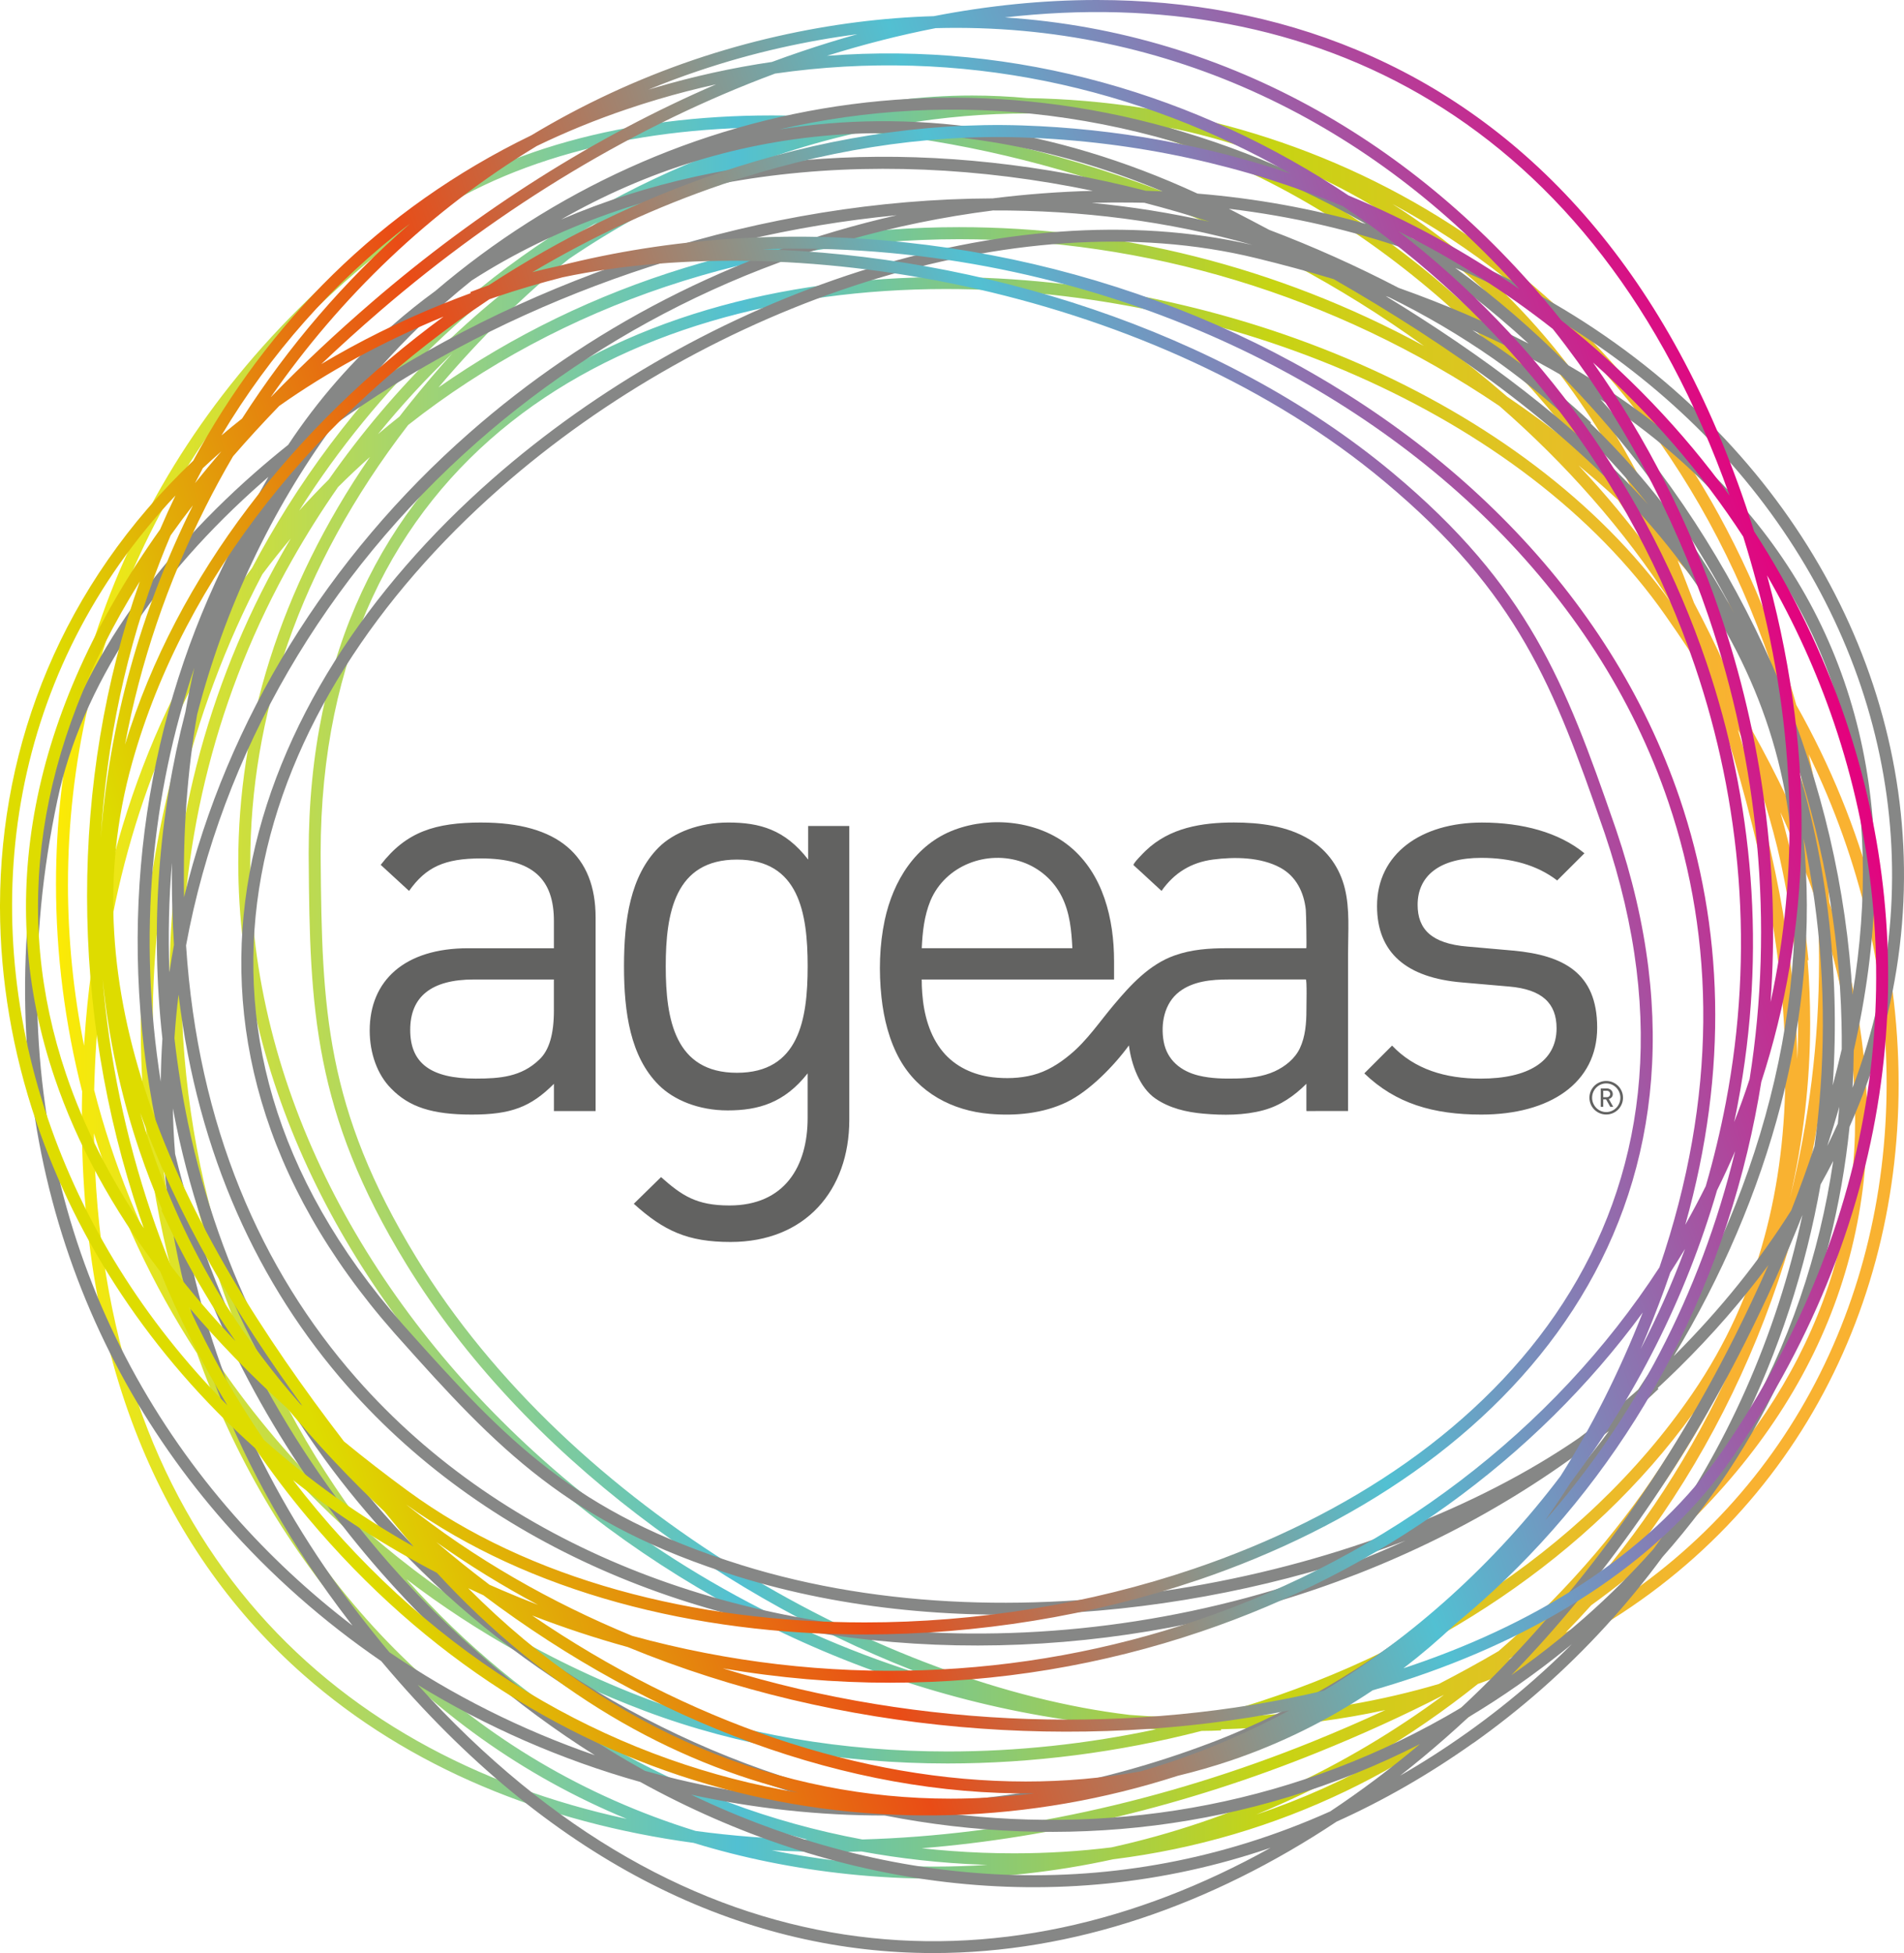
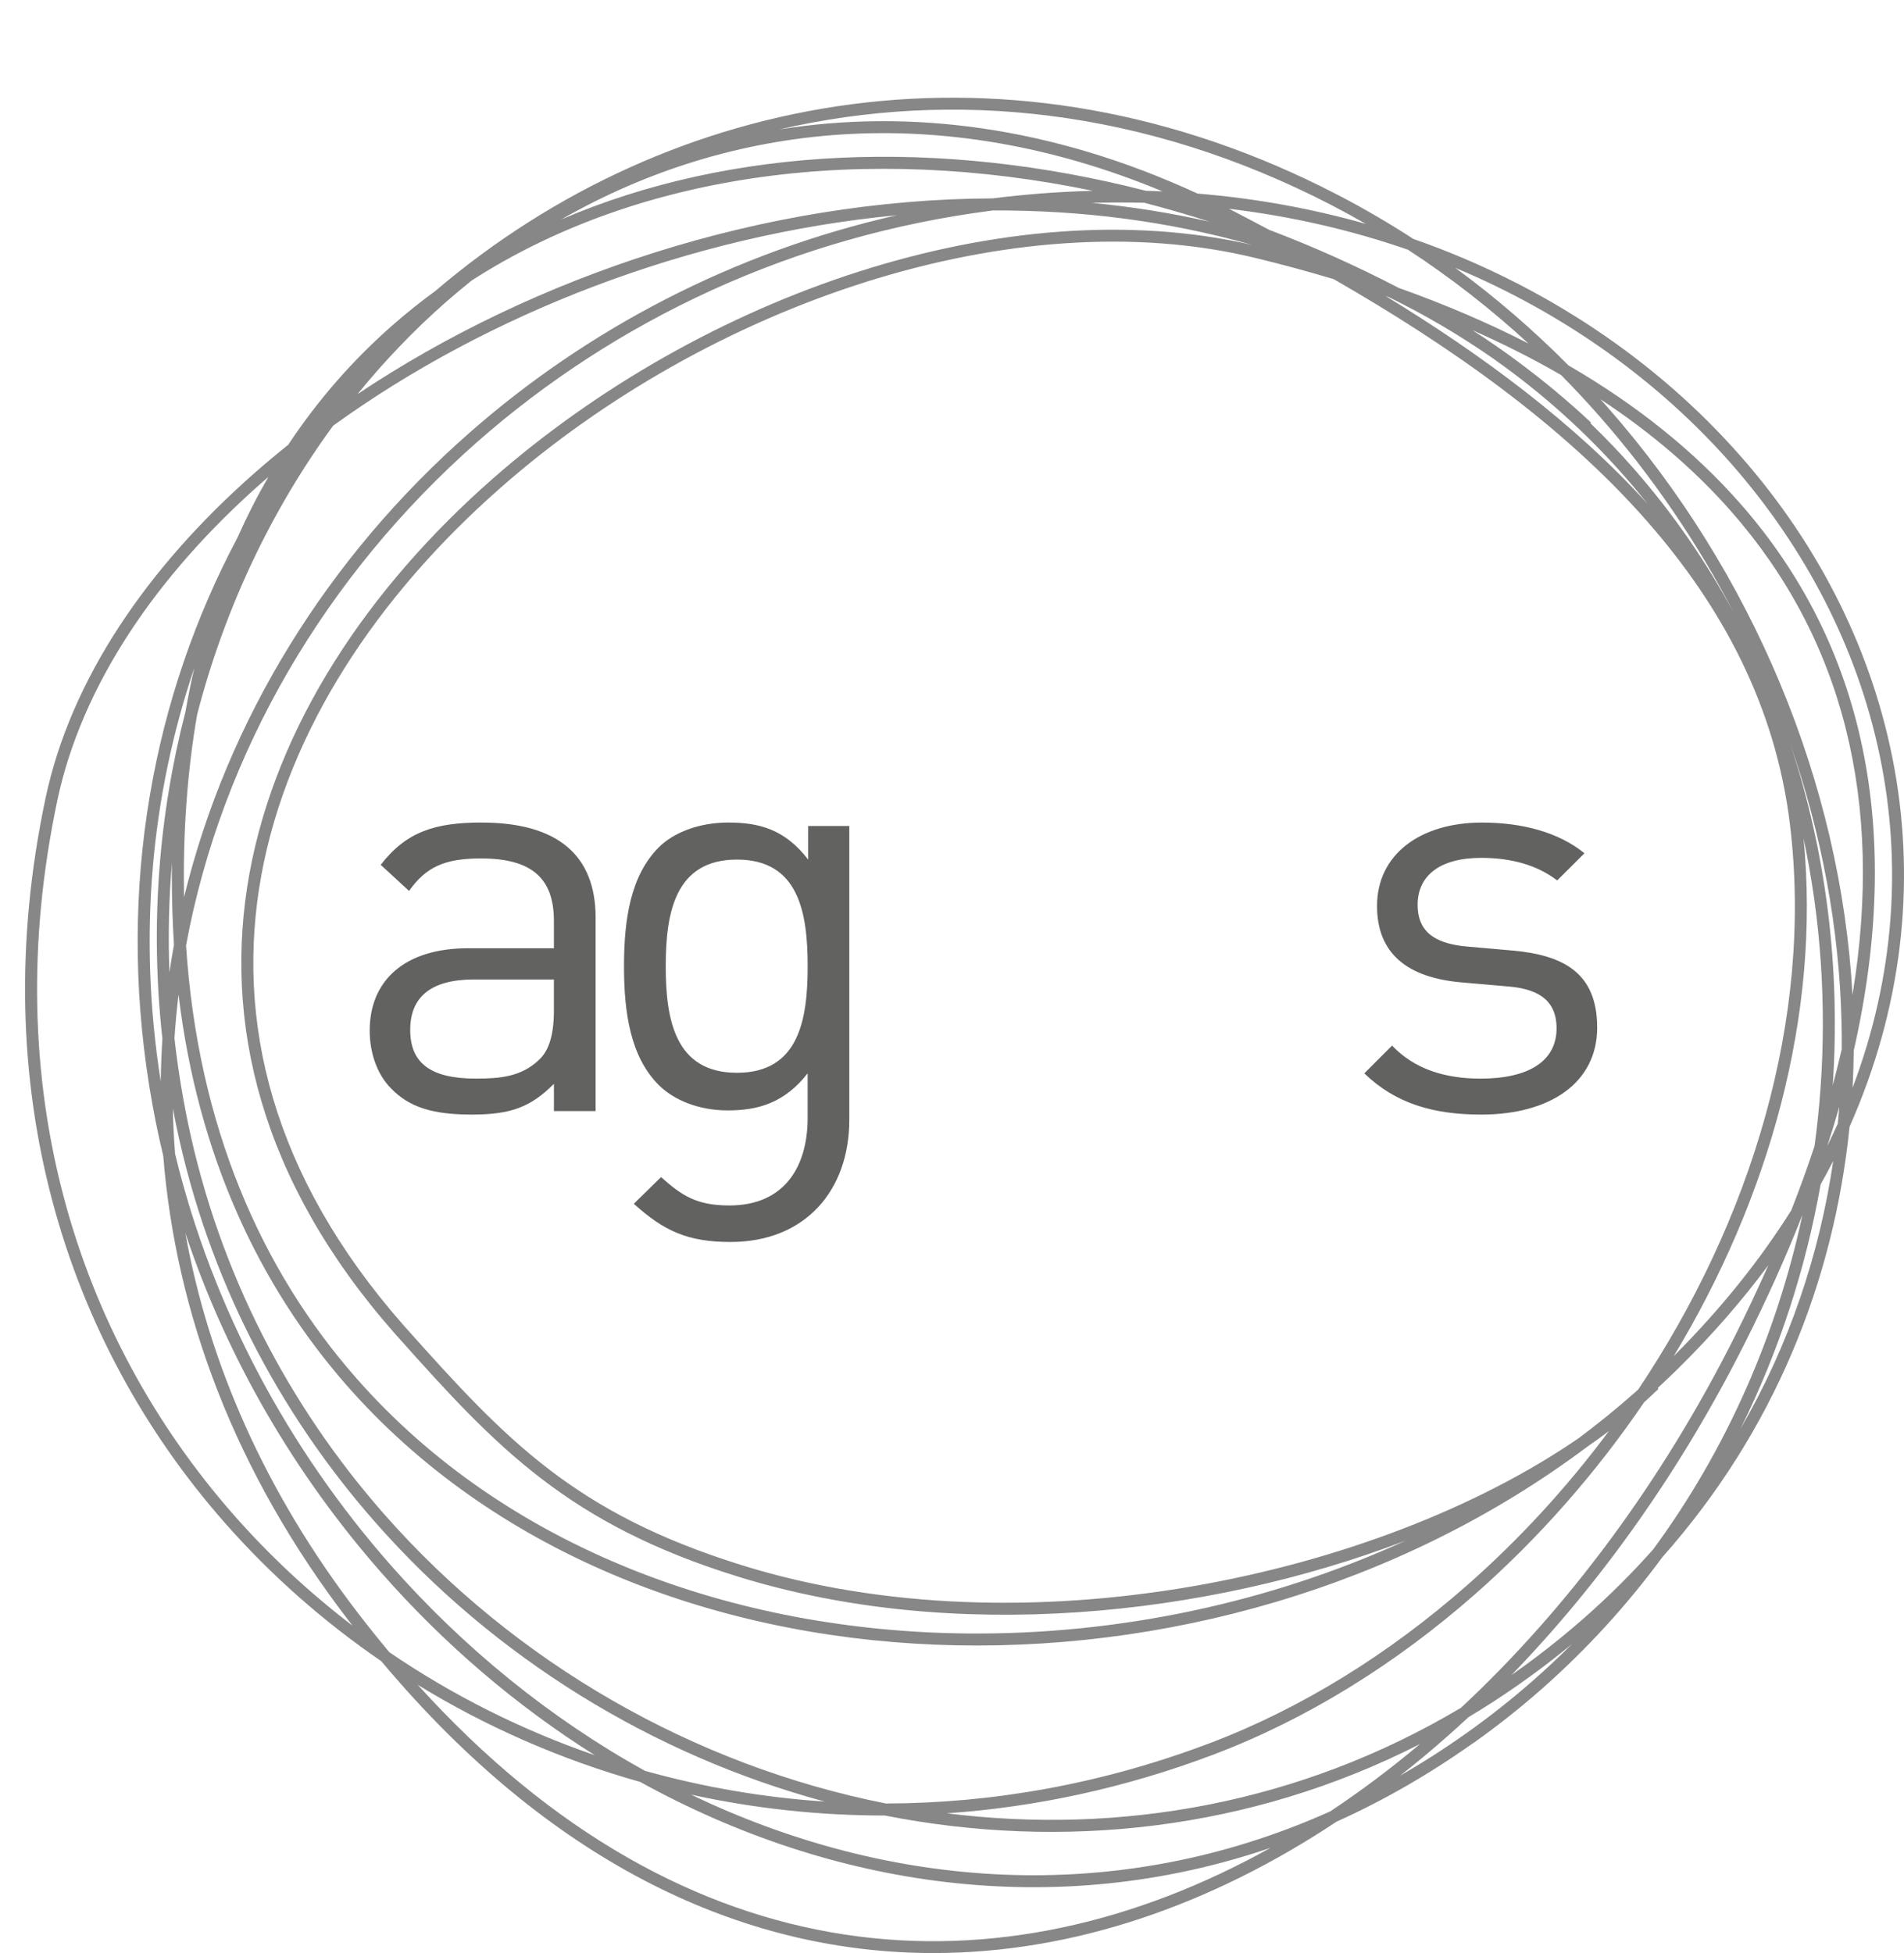
<svg xmlns="http://www.w3.org/2000/svg" id="Layer_2" data-name="Layer 2" viewBox="0 0 992.13 1017.61">
  <defs>
    <style>
      .cls-1 {
        fill: url(#linear-gradient);
      }

      .cls-1, .cls-2, .cls-3, .cls-4 {
        stroke-width: 0px;
      }

      .cls-2 {
        fill: url(#linear-gradient-2);
      }

      .cls-3 {
        fill: #626261;
      }

      .cls-4 {
        fill: #868786;
      }
    </style>
    <linearGradient id="linear-gradient" x1="-97.61" y1="926.29" x2="-89.38" y2="926.29" gradientTransform="translate(11409.44 108508.8) scale(116.59 -116.59)" gradientUnits="userSpaceOnUse">
      <stop offset="0" stop-color="#fcea04" />
      <stop offset=".37" stop-color="#52c0d2" />
      <stop offset=".66" stop-color="#c7d413" />
      <stop offset=".91" stop-color="#f9b231" />
      <stop offset="1" stop-color="#f9b231" />
    </linearGradient>
    <linearGradient id="linear-gradient-2" x1="-105.67" y1="933.57" x2="-97.43" y2="933.57" gradientTransform="translate(-45674.13 -98799.08) rotate(161.27) scale(116.59 -116.59)" gradientUnits="userSpaceOnUse">
      <stop offset="0" stop-color="#e5007d" />
      <stop offset=".37" stop-color="#52c0d2" />
      <stop offset=".66" stop-color="#e94c16" />
      <stop offset=".91" stop-color="#dedc00" />
      <stop offset="1" stop-color="#dedc00" />
    </linearGradient>
  </defs>
  <g id="svg241">
    <g>
      <g id="g20">
        <g id="g22">
          <g id="g28">
            <g id="g30">
-               <path id="path44" class="cls-1" d="m424.87,60.7c-7.71-.37-15.34-.56-22.93-.56h0c-74.78.01-143.11,17.71-193.41,55.19h0C85.21,207.2,29.15,334.41,29.18,460.69h0c0,36.35,4.63,72.61,13.63,107.97h0c-.11,4.73-.16,9.4-.16,14.05h0c-.03,131.61,44.49,227.43,115.7,290.05h0c54.84,48.27,125.29,76.83,203.08,87.4h0c25.29,7.76,52.11,13.28,80.52,16.26h0c15.16,1.59,30.24,2.37,45.2,2.37h0c31.68-.01,62.74-3.5,92.85-10.08h0c87.07-10.83,161.95-48.88,221.29-104h0c123.87-57.14,188.16-174.26,188.04-299.95h0c0-65.92-17.59-134.19-53.32-197.49h0c-4.06-14.54-8.85-28.94-14.36-43.13h0c-69.65-179.39-225.93-270.59-386.19-273.02h0c-9.59-.89-19.19-1.34-28.87-1.35h0c-27.11,0-54.44,3.54-81.71,10.93m360.44,145.96c-90-78.53-206.18-127.42-315.92-141.94h0c22.02-3.71,44.14-5.61,66.11-5.61h0c5.9.01,11.79.14,17.66.43h0c103.82,15.59,201.57,82.31,274.01,178.65h0c-13.62-11.34-27.57-21.84-41.86-31.52M35.42,460.69c.03-124.44,55.07-249.55,176.84-340.33h0c48.82-36.42,115.83-53.96,189.62-53.96h.05c1.39-.01,2.75.01,4.13.01h0c-11.05,3.73-22.06,8.11-33.03,13.17h0c-87.12,32.92-166.53,94.37-223.2,184.32h0c-6.6,10.49-12.76,21.16-18.49,32.03h0c-48.99,65.56-80.97,148.2-87.35,246.07h0c-.08.97-.13,1.91-.19,2.87h0c-5.55-27.76-8.39-55.93-8.39-84.18m812.45-204.3c-62.24-91.28-146.37-159.89-238.65-189.91h0c99.69,20.34,189.89,83.4,244.97,195.88h0c-2.09-2.01-4.19-4-6.32-5.97m-551.44-121.47c47.37-32.14,99.43-54.51,152.6-66.23h0c98.96,9.43,204.99,47.89,292.96,111.56h0c-76.94-41.85-160.49-61.91-242.17-61.9h0c-97.95-.04-193.32,28.85-271.36,83.55h0c22.08-26.08,44.8-48.31,67.98-66.98m570.69,140.34c-33.98-76.68-83.59-132.47-141.6-169h0c81.58,43.87,150.28,117.23,190.27,220.15h0c2.4,6.18,4.68,12.39,6.77,18.63h0c-15.67-24.31-34.14-47.72-55.44-69.78M311.42,115.66c-6.26,4.48-12.48,9.23-18.69,14.21h0c-45.93,31.18-87.44,71.39-121.37,119.9h0c-5.3,5.28-10.46,10.72-15.49,16.31h0c41.6-65.63,95.45-115.74,155.55-150.41m-28.92,644.51c-91.98-82.08-152.1-193.45-152.09-310.7h0c.01-75.47,24.82-153.44,82.27-228.05h0c80.21-63.23,182.08-96.75,287.15-96.8h0c95.91,0,194.4,27.97,281.47,86.89h0c34.36,29.98,64.86,64.31,89.6,102.69h0c-76.65-106.54-232.05-169.81-378.04-169.87h0c-86.05,0-168.96,22.04-230.53,70.69h0c-61.59,48.65-101.54,124.07-101.49,229.57h0c0,1.01,0,2.04.02,3.09h0c.52,77.54,2.5,131.93,50.74,210.76h0c61.18,99.91,169.07,176.69,273.53,215.48h0c-75.28-22.64-145.15-62.42-202.63-113.74m305.82,133.25c-126.68-15.08-291.11-106.64-371.38-238.25h0c-47.49-77.82-49.23-129.89-49.84-207.54h0c0-1.03-.02-2.03-.02-3.04h0c.07-103.96,39.05-177.1,99.14-224.66h0c60.11-47.53,141.66-69.36,226.65-69.36h0c145.48-.04,300.72,64.03,374.85,169.93h0c8.3,11.8,16.03,23.51,23.25,35.12h0c22.21,65.22,39.39,134.94,39.35,202.21h0c0,59.54-13.37,117.07-48.45,168.21h0c-57.34,83.69-151.29,141.6-253.71,168.84h0c-1.1,0-2.2.01-3.29.01h0c-12.22,0-24.4-.49-36.54-1.45M235.58,184.24c-7.27,8.05-14.46,16.5-21.58,25.36h0c-2,2.47-3.94,4.95-5.85,7.43h0c-3.78,2.99-7.51,6.05-11.19,9.17h0c12.14-14.93,25.05-28.92,38.62-41.97m102.66,701.35c-56.07-21.13-105.29-51.18-146.89-87.58h0c-61.86-80.73-96.81-182.37-96.83-285.98h0c0-74.86,18.25-150.7,57.77-220.39h0c7.44-13.14,15.43-25.78,23.89-37.9h0c5.4-5.38,10.94-10.6,16.61-15.66h0c-47.64,69.36-68.65,141.44-68.64,211.37h0c.19,227.57,221.34,431.28,464.22,450.22h0c4.71.55,9.37,1,13.97,1.33h0c-35.83,7.63-72.37,11.56-108.51,11.54h-.19c-54.08,0-107.2-8.8-155.42-26.96M822.54,242.47c5.25,4.36,10.43,8.85,15.56,13.45h0c1.71,1.53,3.38,3.05,5.04,4.61h0c6.61,9.7,12.98,19.68,19.07,29.9h0c-12.19-16.84-25.45-32.84-39.67-47.96M108.28,702.29c-18.99-53.1-28.69-110.38-28.71-168.29h0c0-80.31,18.69-161.74,57.11-234.77h0c4.77-6.37,9.71-12.58,14.79-18.62h0c-1.55,2.62-3.1,5.29-4.6,7.97h0c-40.1,70.67-58.59,147.59-58.59,223.46h0c-.01,94.27,28.56,186.96,79.84,264.17h0c-22.71-22.8-42.69-47.6-59.83-73.92m805.1-320.97c-8.98-23.19-19.26-45.65-30.66-67.18h0c-2.44-6.45-4.91-12.83-7.37-19.13h0c-.37-1.01-.78-2.02-1.17-3.02h0c22.05,24.59,40.7,50.67,56,77.66h0c7.17,25.71,12.1,51.87,14.9,78.21h0c-8.59-21.79-19.14-43.98-31.7-66.55M49.06,567.93c.22-8.36.59-16.86,1.16-25.51h0c5.27-80.38,27.98-150.29,63.24-208.74h0c-26.98,63.86-40.14,132.49-40.14,200.32h0c-.03,49.45,6.96,98.49,20.76,144.96h0c-20.02-35.14-35.14-72.54-45.02-111.03m856.48-187.83c.27.49.57,1.01.86,1.5h0c8.02,19.27,14.66,39.33,19.74,60.15h0c7.37,30.55,10.84,61.06,10.84,91.17h0c0,6.31-.15,12.62-.46,18.88h0c-.82-57.28-13.58-115.85-30.98-171.7m-76.43,456.28c95.06-68.77,143.81-154.65,143.78-253.15h0c0-36.15-6.56-73.93-19.7-113.11h0c-1.55-25.87-5.09-51.69-10.74-77.16h0c27.23,55.86,40.62,114.77,40.62,171.81h0c-.11,117.59-56.76,227.15-167.2,285.76h0c4.51-4.62,8.93-9.32,13.24-14.14m105.81-384.13c-2.02-9.67-4.43-19.37-7.2-29.08h0c7.52,16.29,13.96,32.35,19.29,48.15h0c.56,9.73.85,19.47.85,29.21h0c0,41.8-5.19,83.48-15.15,123.73h0c6.87-29.72,10.52-60.32,10.52-91.34h0c0-10.83-.43-21.72-1.33-32.63h0l.48-.04h-.02c-1.59-16.4-4.08-32.39-7.43-48m19.18,48.28c0-2.05-.02-4.1-.03-6.15h0c8.42,30.66,12.58,60.33,12.57,88.84h0c-.01,88.21-39.83,166.21-118.83,230.88h0c68.23-86.73,106.28-199.57,106.29-313.57M48.95,590.47c12.35,40.07,30.39,78.7,53.66,114.58h0c38.45,106.88,114.17,197.24,223.98,242.61h0c-157.02-33.9-274.63-147.63-277.64-357.19m861.12,103.38c-18.89,46.5-44.54,89.78-76.18,127.46h0c-2.95,3.51-5.94,6.97-8.98,10.37h0c-5.18,3.74-10.53,7.44-16,11.08h0c43.08-42.79,77.83-93.52,101.16-148.91m-547.63,260.08c-117.21-36.26-199.75-121.59-244.32-226.44h0c19.83,26.96,42.77,52.09,68.63,74.8h0c57.34,74.6,137.4,131.53,234.03,156.19h0c-19.83-.45-39.3-1.95-58.34-4.55m519.98-217.83c-21.27,37.89-48.11,72.84-79.34,103.63h0c-7.18,7.07-14.59,13.91-22.22,20.52h0c-9.99,5.85-20.37,11.56-31.16,17.13h0c-29.34,8.65-61.36,14.35-96.08,16.57h0c91.64-29,174.68-82.68,228.81-157.86m-670.64,86.68c36.58,27.93,78.14,51.28,124.25,68.66h0c49.06,18.47,102.96,27.36,157.8,27.36h0c44.14-.02,88.91-5.78,132.25-16.96h0c3.44-.02,6.83-.1,10.19-.27h0l-.03-.6c5.02-.13,10.04-.33,15.07-.61h0c24.85-1.41,48.38-4.6,70.56-9.4h0c-12.22,5.67-24.9,11.16-38.03,16.48h0c-77.62,31.34-158.06,48.76-234.5,50.95h0c-96.18-17.85-177.28-67.57-237.56-135.6m592.34,30.6c-2.11,2.04-4.23,4.05-6.37,6.06h0c-3.92,1.79-7.91,3.52-11.95,5.2h0c6.26-3.7,12.36-7.47,18.32-11.27m-34.03,23.98c4.4-1.56,8.74-3.18,13-4.89h0c-37.4,31.78-80.44,56.85-128.45,72.92h0c41.7-17.07,80.57-40.18,115.45-68.03m-258.22,87.94c-10.68-.41-21.24-1.2-31.62-2.34h0c67.87-5.44,137.98-22.31,205.92-49.75h0c23.36-9.42,45.29-19.42,65.86-29.99h0c.1-.02.16-.05.27-.09h0c-51.04,37.79-109.97,65.5-173.22,79.39h0c-16.45,2.03-33.36,3.09-50.66,3.09h0c-5.47,0-10.99-.1-16.55-.31m-69.3,4.89c-13.85-1.45-27.32-3.52-40.42-6.16h0c10.15.57,20.4.83,30.71.83h0c5.35,0,10.71-.05,16.09-.21h0c20.25,3.72,41.17,6.07,62.69,6.88h0c.97.03,1.93.08,2.89.1h0c-9.07.59-18.22.89-27.4.89h0c-14.74,0-29.59-.77-44.56-2.34" />
-             </g>
+               </g>
          </g>
        </g>
      </g>
      <g id="g48">
        <g id="g54">
          <path id="path56" class="cls-4" d="m95.91,467.48c22.49-92.61,75.03-177.28,148.63-241.92,61.33-53.94,137.32-94.05,222.73-113.41-108.1,10.26-213.13,51.38-293.68,109.65-32.16,43.9-56.51,95.08-70.87,150.49-5.07,29.32-7.46,61.04-6.81,95.19m-7.62,39.07c.71-4.77,1.49-9.54,2.36-14.27-.2-3.13-.37-6.28-.51-9.45-.52-11.35-.69-22.46-.56-33.3-1.57,18.77-2.03,37.79-1.3,57.03M569.5,99.43c-118.02-24.53-235.49-10.1-323.74,46.73-4.59,3.68-9.1,7.46-13.53,11.34-16.51,14.51-31.88,30.55-45.96,47.87,92.02-61.55,211.55-101.55,330.98-102.01,17.12-2.15,34.53-3.48,52.24-3.94m36.27.29c-115.65-48.09-225.01-35.9-313.34,14.65,89.15-38.38,197.63-42.41,304.64-14.96,2.91.08,5.81.19,8.7.31M83.76,563.6c.09-7.51.37-15,.86-22.46-6.51-58.84-1.9-116.46,11.99-170.19,1.38-7.84,2.92-15.52,4.66-23.02-22.24,65.71-29.59,138.89-17.5,215.66M630.31,115.52c-11.32-3.65-22.69-6.94-34.06-9.88-2.27-.04-4.53-.09-6.82-.11-6.91-.08-13.76-.02-20.58.16,20.67,1.98,41.19,5.22,61.46,9.83m81.4,1.14c-5.71-3.29-11.51-6.47-17.38-9.52-98.01-50.88-198.04-60.61-288.27-39.69,67.68-10.87,141.77-1.73,217.94,33.41,30.56,2.51,59.9,7.89,87.71,15.8m84.79,62.37c-19.48-17.92-40.47-34.32-62.82-48.91-29.31-10.16-60.55-17.44-93.34-21.34.96.48,1.93.98,2.88,1.47,6.01,3.11,12.08,6.29,18.15,9.52,22.81,8.64,45.34,18.72,67.41,30.21,24.32,8.66,46.91,18.35,67.73,29.04M29.9,416.93c-31.51,148.6,9.77,278.9,91.92,372.37,18.64,21.2,39.39,40.51,61.86,57.67-.57-.74-1.15-1.49-1.73-2.25-59.84-77.72-90.38-160.91-96.88-242.49-2.88-11.95-5.3-24.05-7.27-36.26-16.83-104.97,2.23-203.56,45.92-285.81,4.91-11.04,10.29-21.6,16.13-31.69-1.05.9-2.09,1.8-3.12,2.71-.02.01-.03.02-.03.03-55.42,48.72-94.18,106.14-106.8,165.72m828.82-154.19c-3.92-4.9-7.95-9.74-12.12-14.47-19.87-22.62-42.66-43.24-68.34-61.33-17.58-12.27-35.81-22.94-54.55-32.12-.54-.19-1.09-.38-1.64-.57,49.94,30.46,98.19,66.03,136.65,108.49m-7.43-18.6c20.46,23.3,37.93,48.69,52.38,75.55-19.07-36.81-42.7-71.53-70.3-102.93-6.43-7.3-13.08-14.44-19.93-21.37-14.43-8.35-29.87-16.16-46.28-23.42,8.51,5.44,16.71,11.13,24.63,17.07,12.79,9.5,25.23,19.86,37.28,31.13h0s-.34.35-.34.35c7.89,7.59,15.41,15.48,22.56,23.62M309.99,914.51c-41.04-25.8-78.69-58.02-111.32-95.16-44.78-50.95-80.2-111.17-102.1-176.95,12.1,67.17,41.21,134.66,90.33,198.5,5.28,6.86,10.61,13.51,15.98,19.92,32.84,22.4,68.89,40.5,107.11,53.68m119.8,24.14c-89.48-24.11-172.14-74.86-234.38-145.67-50.09-56.98-86.99-126.97-103.56-206.51-.63-3.01-1.23-6.03-1.8-9.03.18,7.89.56,15.82,1.19,23.75,19.38,80.21,59.11,153.72,112.13,214.02,38.26,43.48,83.37,80.08,132.69,107.42,30.24,8.45,61.64,13.89,93.73,16.01M838.05,212.63c75.26,85.61,121.19,195.49,127.23,305.67,16.62-100.71-4.97-185.6-63.2-251.85-18.83-21.42-41.54-40.96-68.11-58.43,1.37,1.53,2.73,3.05,4.08,4.6m116.95,352.88c1.68-6.35,3.26-12.65,4.69-18.89.03-4.55,0-9.14-.11-13.69-1.11-49.23-10.42-98.66-26.94-146.05,19.04,57.01,26.44,118.05,22.36,178.63m10.33,1.24c44.24-116.94,14.46-236.63-63.1-325.01-37.67-42.83-86.64-78.24-143.96-102.21,21.06,15.41,40.77,32.45,59.02,50.85,35.74,20.75,65.61,44.79,89.49,71.94,65.05,73.96,85.13,170.63,59.16,285.06-.05,6.46-.26,12.91-.6,19.36m-13.25,30.45c1.93-3.93,3.79-7.85,5.56-11.79.27-2.91.55-5.84.77-8.75-1.95,6.77-4.06,13.64-6.32,20.54m-766.35,120.94c77.41,88.07,196.1,132.03,319.37,132.94,77.04.57,155.81-15.69,227.28-48.39-104.07,39.85-235.78,53.43-347.71,18.79-88.28-27.34-125.68-66.88-177.26-124.78-.7-.77-1.39-1.55-2.06-2.31-69.69-79.2-89.48-162.21-75.36-239.42,14.13-77.21,61.84-148.5,126.46-205.31,109.67-96.35,268.14-151.45,396.07-122.04-43.92-12.48-89.51-18.14-135.1-17.96-104.29,13.24-196.73,57.27-268.75,120.59-78.88,69.43-133.23,161.87-151.74,262.32,6.12,93.95,38.97,168.9,88.8,225.57m686.42-11.62c24.62-24.6,44.91-50.03,61.21-75.91,4.45-11.29,8.48-22.46,12.11-33.44,1.37-10,2.42-20.04,3.13-30.08,3.15-43.76.21-87.73-8.83-130.24,8.99,92.21-17.93,187.37-67.62,269.66m-21.01,19.66c.83-.72,1.65-1.46,2.47-2.19,58.95-88.09,91.26-193.61,79.08-294.33-7.43-61.56-35.38-113.6-74.68-158.32-44.42-50.52-103.34-91.57-163.07-125.88-13.1-3.93-26.65-7.61-40.66-11.01-125.61-30.59-284.49,23.79-393.7,119.9-63.85,56.12-110.68,126.34-124.43,201.73-13.74,75.41,5.29,156.08,73.89,234.18.67.77,1.33,1.5,2.02,2.26,51.74,57.92,87.44,95.9,174.47,122.98,147.19,45.84,331.13,6.05,436.23-66.3,9.75-7.29,19.22-14.96,28.38-23.03m-221.35,182.29c48.25-18.23,93.99-46.73,134.65-82.5,27.14-23.85,52.01-50.93,73.88-80.31-3.69,2.78-7.48,5.52-11.38,8.21-194.9,146.15-495.5,139.19-645.91-31.6-46.18-52.5-77.99-120.51-88.02-204.05-.91,7.54-1.63,15.11-2.13,22.73,1.64,14.68,4,29.45,7.07,44.25,16.35,78.43,52.72,147.42,102.14,203.65,68.43,77.77,161.79,131.04,261.54,150.82,55.29-.12,112.1-10.06,168.15-31.21m277.11-163.99c25.43-43.78,41.21-91.03,48.34-139.58-2.1,4.08-4.28,8.17-6.56,12.23-7.79,43.95-21.73,86.98-41.78,127.35m-244.88,218.29c-112.42,38.44-228.96,20.58-328.41-34.32-41.15-11.57-80.21-28.67-115.95-50.6,140.65,155.41,304.05,163.15,444.37,84.92m99.29-73c55.95-52.12,104.84-118.33,142.44-193.09,6.35-12.67,12.24-25.18,17.69-37.5-13.51,18.25-29.07,36.18-46.79,53.65-3.59,3.54-7.23,6.99-10.91,10.41l.44.44c-2.44,2.34-4.92,4.64-7.48,6.94-25.17,37.02-54.98,70.89-88.14,100.04-41.18,36.2-87.5,65.11-136.56,83.65-46.11,17.41-92.75,27.32-138.65,30.48,90.18,11.29,183.92-4.93,267.97-55.02m-21.4,18.92c-88.85,45.29-186.59,55.4-278.89,37.25-34.42.02-68.23-3.72-100.92-10.87,102.7,49.32,221.03,58.91,332.99,8.74,16-10.62,31.62-22.35,46.82-35.12m72.92-55c4.3-3.51,8.52-7.08,12.62-10.68,13.01-11.44,25.01-23.41,36-35.79,38.34-52.18,64.3-111.91,77.69-173.99-.05.09-.1.16-.15.25-8.45,21.49-18.35,43.49-29.66,65.98-32.91,65.48-74.41,124.44-121.81,173.33,8.56-5.98,17.01-12.36,25.31-19.11m-48.82,49.41c12.27-8.7,23.94-17.93,35.01-27.66,6.9-6.06,13.56-12.32,19.98-18.75-.74.63-1.48,1.22-2.24,1.83-16.7,13.58-33.95,25.64-51.62,36.21-3.94,3.67-7.92,7.27-11.94,10.8-7.74,6.8-15.63,13.36-23.63,19.63,11.6-6.67,23.08-14,34.43-22.07m3.62,5.11c-23.3,16.51-47.08,30.1-71.2,40.95-65.41,43.43-137.18,68.5-210.23,68.46-94.84-.02-191.53-42.57-278.42-141.44-3.06-3.48-6.12-7.04-9.16-10.66-30.08-20.61-57.52-44.79-81.52-72.09C33.72,698.61-8.17,566.06,23.78,415.63c13.02-61.35,52.66-119.77,108.81-169.15,5.71-5.01,11.55-9.9,17.58-14.72,15.59-23.54,33.8-44.24,54.18-62.14,7.25-6.37,14.77-12.39,22.54-18.05,121.96-104,299.56-138.69,470.33-49.96,13.49,7.01,26.59,14.66,39.26,22.88,68.64,23.97,126.93,63.63,170.46,113.13,83.08,94.31,112.13,224.73,56.82,349.43-8.17,80.56-39.27,158.59-97.53,224.23-18.26,24.8-39.3,47.94-63.07,68.87-11.23,9.86-23.07,19.25-35.51,28.06" />
        </g>
      </g>
      <g id="g58">
        <g id="g60">
          <g id="g66">
            <g id="g68">
-               <path id="path82" class="cls-2" d="m571.05,0c-27.75.03-56.03,2.91-84.47,8.42h0c-26.42.78-53.61,4.16-81.45,10.46h0c-14.88,3.36-29.41,7.47-43.57,12.27h0c-29.98,10.19-58.31,23.47-84.69,39.35h0c-78.99,38.22-137.68,98.3-176.18,169.55h0C32.43,304.81.18,387.47,0,471.57h0v1.39c.08,37.41,6.49,75.06,18.9,111.54h0c21.16,62.42,59.77,121.44,113.92,169.92h0c8.52,12.46,17.68,24.55,27.45,36.22h0c123.57,147.53,300.86,183.71,453.42,134.57h0c9.34-2.25,18.61-4.91,27.76-7.99h0c25.67-8.72,50.43-20.83,73.88-36.59h0c7.42-2.13,14.71-4.4,21.89-6.83h0c70.8-24.03,129.85-62.73,165.45-114.37h0c87.28-126.62,99.53-265.08,58.95-384.66h0c-11.67-34.41-27.7-67.29-47.57-97.87h0c-1.42-4.51-2.88-8.96-4.36-13.36h0c-42.23-124.66-115.16-201.11-202.71-237.55h0C664.68,8.36,619.04.04,571.85,0h-.8Zm242.56,166.95C742.89,78.05,642.17,16.79,523.59,9.09h0c159.6-18.33,307.5,51.61,377.64,249.11h0c-24.57-33.97-54.07-64.77-87.62-91.26M487.63,14.66c122.63-3.29,228.21,51,304.07,135.99h0c-27.42-19.16-57.21-35.6-89-48.8h0c-78.25-52.23-172.36-80.44-271.8-72.77h0c18.95-5.93,37.87-10.77,56.72-14.43m-124.07,22.42c13.95-4.73,28.27-8.78,42.94-12.1h0c13.59-3.06,27.01-5.44,40.27-7.15h0c-9.78,2.73-19.59,5.75-29.35,9.07h0c-5.07,1.71-10.12,3.5-15.17,5.38h0c-20.37,2.98-40.92,7.48-61.58,13.6h0c-.92.26-1.84.55-2.77.82h0c8.41-3.48,16.96-6.69,25.66-9.63m-165.38,124.83c63.43-54.61,134.02-96.94,205.71-123.56h0c96.83-13.97,189.6,7.07,268.53,52.14h0c-43.59-14.71-90.46-23.48-139.73-25.12h0c-52.4-1.73-106.29,7.15-158.23,24.76h0c-41.8,14.19-82.33,34.02-119.79,58.51h0c-3.25,1.13-6.43,2.31-9.58,3.54h0l.23.56c-4.71,1.73-9.41,3.55-14.07,5.42h0c-23.09,9.31-44.34,19.91-63.83,31.56h0c9.77-9.29,20.03-18.56,30.75-27.8m81.52-85.82c14.91-7.21,30.58-13.65,47-19.2h0c5.17-1.76,10.42-3.43,15.75-5.02h0c10.26-3.04,20.49-5.69,30.71-7.93h0c-62.53,26.94-123.51,65.42-179.05,113.24h0c-19.07,16.42-36.66,32.93-52.74,49.52h0c-.08.07-.14.11-.23.18h0c36.2-52.18,83.11-97.33,138.56-130.79m96.77,19.95c51.29-17.39,104.46-26.13,156.02-24.43h0c59.88,2,116.15,14.66,167.24,35.8h0c84.49,56.58,150.23,141.6,183.51,239.73h0c24.05,70.89,31.11,148.57,16.08,227.27h0c-2.84,14.82-6.34,29.36-10.46,43.56h0c-3.39,6.84-6.96,13.55-10.69,20.16h0c22.84-80.98,19.58-156-2.89-222.21h0c-73.25-215.46-348.1-337.37-584.19-277.32h0c-4.63.99-9.2,2.06-13.67,3.22h0c31.49-18.72,64.84-34.17,99.07-45.77m-162.85,20.51c-34.01,29.58-63.4,63.94-87.48,101.51h0c-3.67,2.89-7.26,5.82-10.74,8.78h0c25.21-42.09,57.93-79.65,98.22-110.3m691.82,459.02c15.25-79.81,8.09-158.59-16.28-230.44h0c-30.25-89.29-87.07-167.9-160.41-224.55h0c28.8,14.29,55.69,31.36,80.38,50.8h0c35.04,44.19,62.62,95.31,81.26,150.15h0c25.76,76.05,34.22,159.17,21.29,240.68h0c-2.47,7.57-5.16,15.03-8.04,22.39h0c.64-2.99,1.23-6.02,1.81-9.03m-281.37,247.72c81.49-27.63,152.94-75.12,195.63-140.98h0c42.71-65.85,56.33-150.09,22.41-250h0c-.32-.97-.66-1.93-1.01-2.91h0c-25.39-73.27-44.73-124.15-115.72-183.31h0c-90.02-74.97-216.84-113.04-328.23-116.23h0c78.53-2.73,157.5,12.51,228.42,42.64h0c113.46,48.19,206.16,134.37,243.79,245.42h0c24.23,71.47,25.76,153.29-4.67,242.38h0c-55.69,85.64-141.37,150.1-240.88,183.89h0c-90.82,30.8-193.07,35.93-294.46,8.09h0c-42.15-17.36-82.07-40.09-117.83-68.5h0c64.22,45.88,150.39,67.8,238.96,67.8h0c58.7-.01,118.48-9.64,173.6-28.31m-411.57-46.48c-11.63-8.52-22.73-17.12-33.29-25.79h0c-41.97-54.64-80.61-115.16-102.2-178.86h0c-19.12-56.38-24.91-115.17-8.13-174.85h0c27.44-97.68,97.81-182.7,186.09-241.36h0c1.03-.36,2.08-.72,3.11-1.08h0c11.57-3.92,23.27-7.37,35.07-10.37h0c124.81-26.4,309.95,7.53,428.22,106.39h0c69.96,58.45,88.33,107.2,113.83,180.57h0c.35.96.66,1.91.99,2.85h0c33.33,98.46,19.91,180.26-21.74,244.6h0c-41.65,64.32-111.88,111.17-192.38,138.45h0c-54.42,18.48-113.51,27.97-171.49,27.96h0c-88.79,0-175.04-22.24-238.08-68.52M107,264.3c4.52-9,9.33-17.88,14.45-26.58h0c7.58-8.75,15.59-17.49,24.03-26.21h0c24.98-17.65,53.49-33.31,85.66-46.56h0c-77.48,56.87-138.88,134.39-166.01,222.97h0c7.97-42.73,22.16-84.46,41.88-123.62m789.29,55.22c-15.84-46.84-38.23-91.04-66.21-130.63h0c30.22,26.86,56.56,57.43,78.27,90.72h0c2.49,7.98,4.85,16.15,7.09,24.53h0c20.82,77.81,21.77,151.3,7.15,217.97h0c5.05-69.15-4.52-138.35-26.3-202.59M105.71,243.91c3.12-2.94,6.36-5.87,9.64-8.75h0c-4.73,5.51-9.32,11.04-13.73,16.55h0c1.34-2.61,2.7-5.2,4.08-7.8M24.84,582.49C-12.83,471.08,5.66,349.14,91.43,258.17h0c-2.8,5.83-5.47,11.71-8,17.65h0C15.48,371.49-3.12,468.45,28.53,561.74h0c11.62,34.24,29.95,67.91,55,100.81h0c9.77,23.99,21.41,47.29,34.94,69.62h0c-43.72-44.16-75.34-95.65-93.63-149.67m58.89-290.87c1.67-4.26,3.39-8.5,5.18-12.69h0c3.71-5.22,7.57-10.42,11.6-15.63h0c-27.06,54.36-43.67,113.56-48.01,173.51h0c2.96-50.11,13.34-99.33,31.23-145.19m674.61,554.5c71.96-59.15,127.43-142.86,152.21-246.23h0c2.88-12.05,5.28-24.14,7.23-36.27h0c25.34-77.83,29.1-166.35,3.72-261.12h0c-.25-.91-.5-1.83-.75-2.76h0c14.15,24.51,25.9,50.3,34.96,77.03h0c39.94,117.86,27.99,254.02-58.19,379.1h0c-34.56,50.16-92.39,88.3-162.27,111.98h0s-.03.01-.04.02h0c-1.31.43-2.6.87-3.92,1.31h0c9.26-7.08,18.28-14.77,27.05-23.07M34.46,559.73c-28.31-83.54-15.65-170.21,38.4-256.8h0c-36.75,104.05-36.56,223.14.04,331.09h0c.65,1.94,1.32,3.88,2.01,5.81h0c-17.82-26.33-31.31-53.07-40.45-80.1m54.54,99.68c-3.68-9.04-7.07-18.17-10.2-27.4h0c-13.42-39.6-21.87-80.72-25.35-122.04h0c3.01,30.35,9.38,60.5,19.34,89.87h0c3.47,10.26,7.39,20.41,11.75,30.48h0l-.43.2h.01c6.77,15.02,14.26,29.36,22.46,43.04h0c5.03,8.54,10.4,16.95,16.15,25.23h0c-12.35-13.01-23.6-26.16-33.72-39.4m67.26,71.92c-13.77-15.67-26.51-32.52-38.03-50.61h0c-16.76-26.56-29.86-54.35-39.53-82.88h0c-2.02-5.96-3.9-11.98-5.63-18.02h0c19.2,53.99,50.08,105.36,84.48,152.67h0c-.43-.38-.87-.79-1.3-1.16m662,41.36c33.47-44.27,59.88-95.68,76.46-152.52h0c3.31-6.69,6.46-13.51,9.43-20.39h0c-18.34,75.5-53.24,140.25-99.02,192.38h0c4.49-6.26,8.86-12.75,13.13-19.47m48.96-100.79c1.09-2.98,2.13-5.96,3.16-8.93h0c2.6-4.04,5.15-8.13,7.65-12.27h0c-6.72,18.04-14.46,35.44-23.1,52.16h0c4.28-9.97,8.39-20.29,12.29-30.96m-729.65,78.38c-15.04-22.03-28.12-45.23-39.21-69.28h0c15.11,17.87,32.23,35.49,51.38,52.83h0c15.94,19.09,32.89,37.06,50.62,53.78h0c4.37,5.34,8.73,10.6,13.1,15.77h0c.68.83,1.39,1.66,2.1,2.47h0c-28.79-16.21-54.83-34.92-77.98-55.57m488.25,99.81c92.8-31.39,173.83-89.39,230.17-166.24h0c-12.53,31.78-26.91,60.14-42.86,85.26h0c-34.54,45.63-76.68,83.55-123.24,111.73h0c-96.75,22.85-209.52,20.47-313.27-11.6h0c29.25,5.06,58.42,7.5,87.21,7.5h0c56.15,0,110.87-9.3,161.99-26.65m-460.75-63.47c-4.24-5.07-8.38-10.22-12.39-15.46h0c22.64,17.97,47.66,34.22,74.92,48.29h0c56.8,61.7,121.7,98.6,188.37,114.56h0c-91.35-15.34-179.97-62.74-250.9-147.39m96.23,41.8c-2.1-.9-4.18-1.81-6.25-2.72h0c-9.39-7.09-18.62-14.48-27.66-22.21h0c16.93,12.05,34.63,22.92,52.96,32.69h0c-6.37-2.45-12.7-5.03-19.05-7.75m-17.32-.92c2.6,1.24,5.24,2.44,7.89,3.65h0c88.27,66.45,189.96,104.4,287,103.22h0c-14.44,1.82-28.97,2.76-43.53,2.76h0c-87.27-.01-175.71-33.48-251.36-109.62m33.36,14.21c16.54,6.38,33.12,11.84,49.76,16.43h0c110.43,45.46,236.17,54.45,344.76,32.99h0c-19.66,10.59-40.01,19.48-60.81,26.54h0c-5.6,1.9-11.2,3.65-16.87,5.28h0c-19.57,3.51-39.5,5.23-59.66,5.23h0c-86.31-.01-176.51-31.34-257.2-86.46" />
-             </g>
+               </g>
          </g>
        </g>
      </g>
      <g id="g86">
        <g id="g92">
          <path id="path94" class="cls-3" d="m384.01,558.93c-32.3,0-37.11-27.75-37.11-55.51s4.81-55.57,37.11-55.57,36.84,27.76,36.84,55.57-4.53,55.51-36.84,55.51m37.11-111.08c-12.08-15.67-25.32-19.31-41.65-19.31-15.08,0-28.38,5.13-36.24,12.97-14.77,14.81-18.08,37.75-18.08,61.92s3.32,47.08,18.08,61.85c7.85,7.85,20.83,13.25,35.94,13.25,16.01,0,29.57-3.91,41.67-19.3v23.26c0,25.35-12.1,45.57-40.76,45.57-17.21,0-24.74-5.14-35.63-14.78l-14.19,13.9c15.68,14.15,28.08,19.9,50.4,19.9,38.96,0,61.89-26.86,61.89-63.68v-153.05h-21.43v17.5Zm-132.49,78.5c0,12.39-2.43,20.81-7.57,25.65-9.34,9.06-20.5,9.96-33.2,9.96-23.55,0-34.11-8.14-34.11-25.36s10.88-26.28,33.19-26.28h41.68v16.03Zm-37.73-97.81c-24.17,0-39.24,4.82-52.52,22.05l14.77,13.59c8.78-12.41,18.45-16.93,37.45-16.93,27.14,0,38.03,10.86,38.03,32.61v14.18h-44.69c-33.19,0-51.3,16.9-51.3,42.88,0,11.77,3.92,22.93,11.16,30.19,9.36,9.67,21.46,13.59,41.97,13.59s30.77-3.92,42.87-16.02v14.2h21.72v-100.83c0-32.3-19.62-49.5-59.45-49.5m537.58,66.72l-23.86-2.11c-18.7-1.53-25.94-9.06-25.94-21.73,0-15.1,11.43-24.48,33.17-24.48,15.41,0,28.99,3.65,39.56,11.77l14.2-14.16c-13.31-10.88-32.32-16.01-53.43-16.01-31.7,0-54.65,16.32-54.65,43.48,0,24.44,15.41,37.42,44.37,39.83l24.46,2.13c17.21,1.48,24.72,8.75,24.72,21.73,0,17.5-15.08,26.25-39.52,26.25-18.41,0-34.43-4.83-46.19-17.21l-14.47,14.47c16.28,15.71,35.9,21.47,60.95,21.47,35.92,0,60.39-16.62,60.39-45.32s-17.83-37.7-43.77-40.12" />
        </g>
        <g id="g96">
-           <path id="path98" class="cls-3" d="m680.74,526.35c0,6.65-.54,13.73-3.41,19.8-2.59,5.49-7.69,9.52-13.11,12.02-6.24,2.85-13.1,3.57-19.89,3.74-6.56.15-13.2.04-19.62-1.5-9.32-2.24-16.58-8.04-18.35-17.76-1.66-9.33.32-19.97,8.18-25.98,7.2-5.5,16.85-6.36,25.62-6.36h40.25c.68,0,.33,14.16.33,16.03m-195.9-57.07c7.75-18.39,29.48-26.64,47.97-20.11,8.85,3.11,16.28,9.57,20.48,17.99,4.22,8.48,5.02,17.6,5.5,26.87h-78.49c.42-8.6,1.26-16.7,4.53-24.75m215.93-6.39c-2.62-10.66-8.93-19.75-18.33-25.46-11.69-7.13-26-8.89-39.45-8.89-16.77,0-33.49,2.69-46.05,14.76-.83.8-6.92,6.85-6.25,7.48,1.49,1.36,2.96,2.72,4.47,4.08,3.36,3.11,6.74,6.21,10.1,9.32,6.62-9.38,15.39-14.83,26.79-16.33,11.27-1.47,24.87-1.33,35.1,4.24,8.28,4.51,12.32,12.83,13.29,21.95.2,2.01.48,20,.26,20h-41.18c-9.4,0-18.63.6-27.59,3.82-13.06,4.66-22.8,15.31-31.48,25.64-7.51,8.88-13.88,18.56-22.88,25.99-5.82,4.84-12.1,8.76-19.49,10.65-6.72,1.72-14.01,1.93-20.9,1.13-9.95-1.19-19.35-5.46-25.83-13.25-7.07-8.5-9.98-19.69-10.78-30.51-.2-2.39-.27-4.77-.27-7.18h100.22v-9.65c0-21.7-5.6-45.33-23.12-59.68-16.2-13.26-40.67-15.91-60.02-8.66-20.3,7.59-31.99,26.64-36.36,47.07-2.77,13.1-3.12,26.83-1.7,40.11,1.21,11.24,4.01,22.59,9.56,32.5,9.79,17.37,27.4,26.7,46.91,28.33,13.48,1.15,27.74-.19,40.03-6.11,12.03-5.8,24.97-19.29,32.44-29.56,1.28,10.06,5.63,22.03,13.82,27.68,7.35,5.05,16.2,7.1,24.93,7.87,10.29.92,21.31.94,31.35-1.79,8.7-2.35,16.03-7.42,22.38-13.77v14.1c0,.22,1.68.1,1.93.1,1.65,0,19.78,0,19.78-.01v-82.22c0-11.07.99-22.97-1.68-33.74" />
-         </g>
+           </g>
        <g id="g100">
-           <path id="path102" class="cls-3" d="m837.22,568.29h-1.8v3.37h1.8c1.05,0,1.81-.71,1.81-1.65,0-.99-.76-1.72-1.81-1.72m1.87,8.4l-2.2-3.9h-1.47v3.9h-1.32v-9.6h3.26c1.67,0,3.03,1.28,3.03,2.92,0,1.37-.89,2.24-2.06,2.61l2.29,4.06h-1.54Zm-2.13-12.23c-4.06,0-7.35,3.36-7.35,7.46s3.28,7.48,7.35,7.48,7.38-3.36,7.38-7.48-3.33-7.46-7.38-7.46m0,16.21c-4.83,0-8.75-3.9-8.75-8.75s3.92-8.73,8.75-8.73,8.75,3.89,8.75,8.73-3.93,8.75-8.75,8.75" />
-         </g>
+           </g>
      </g>
    </g>
  </g>
</svg>